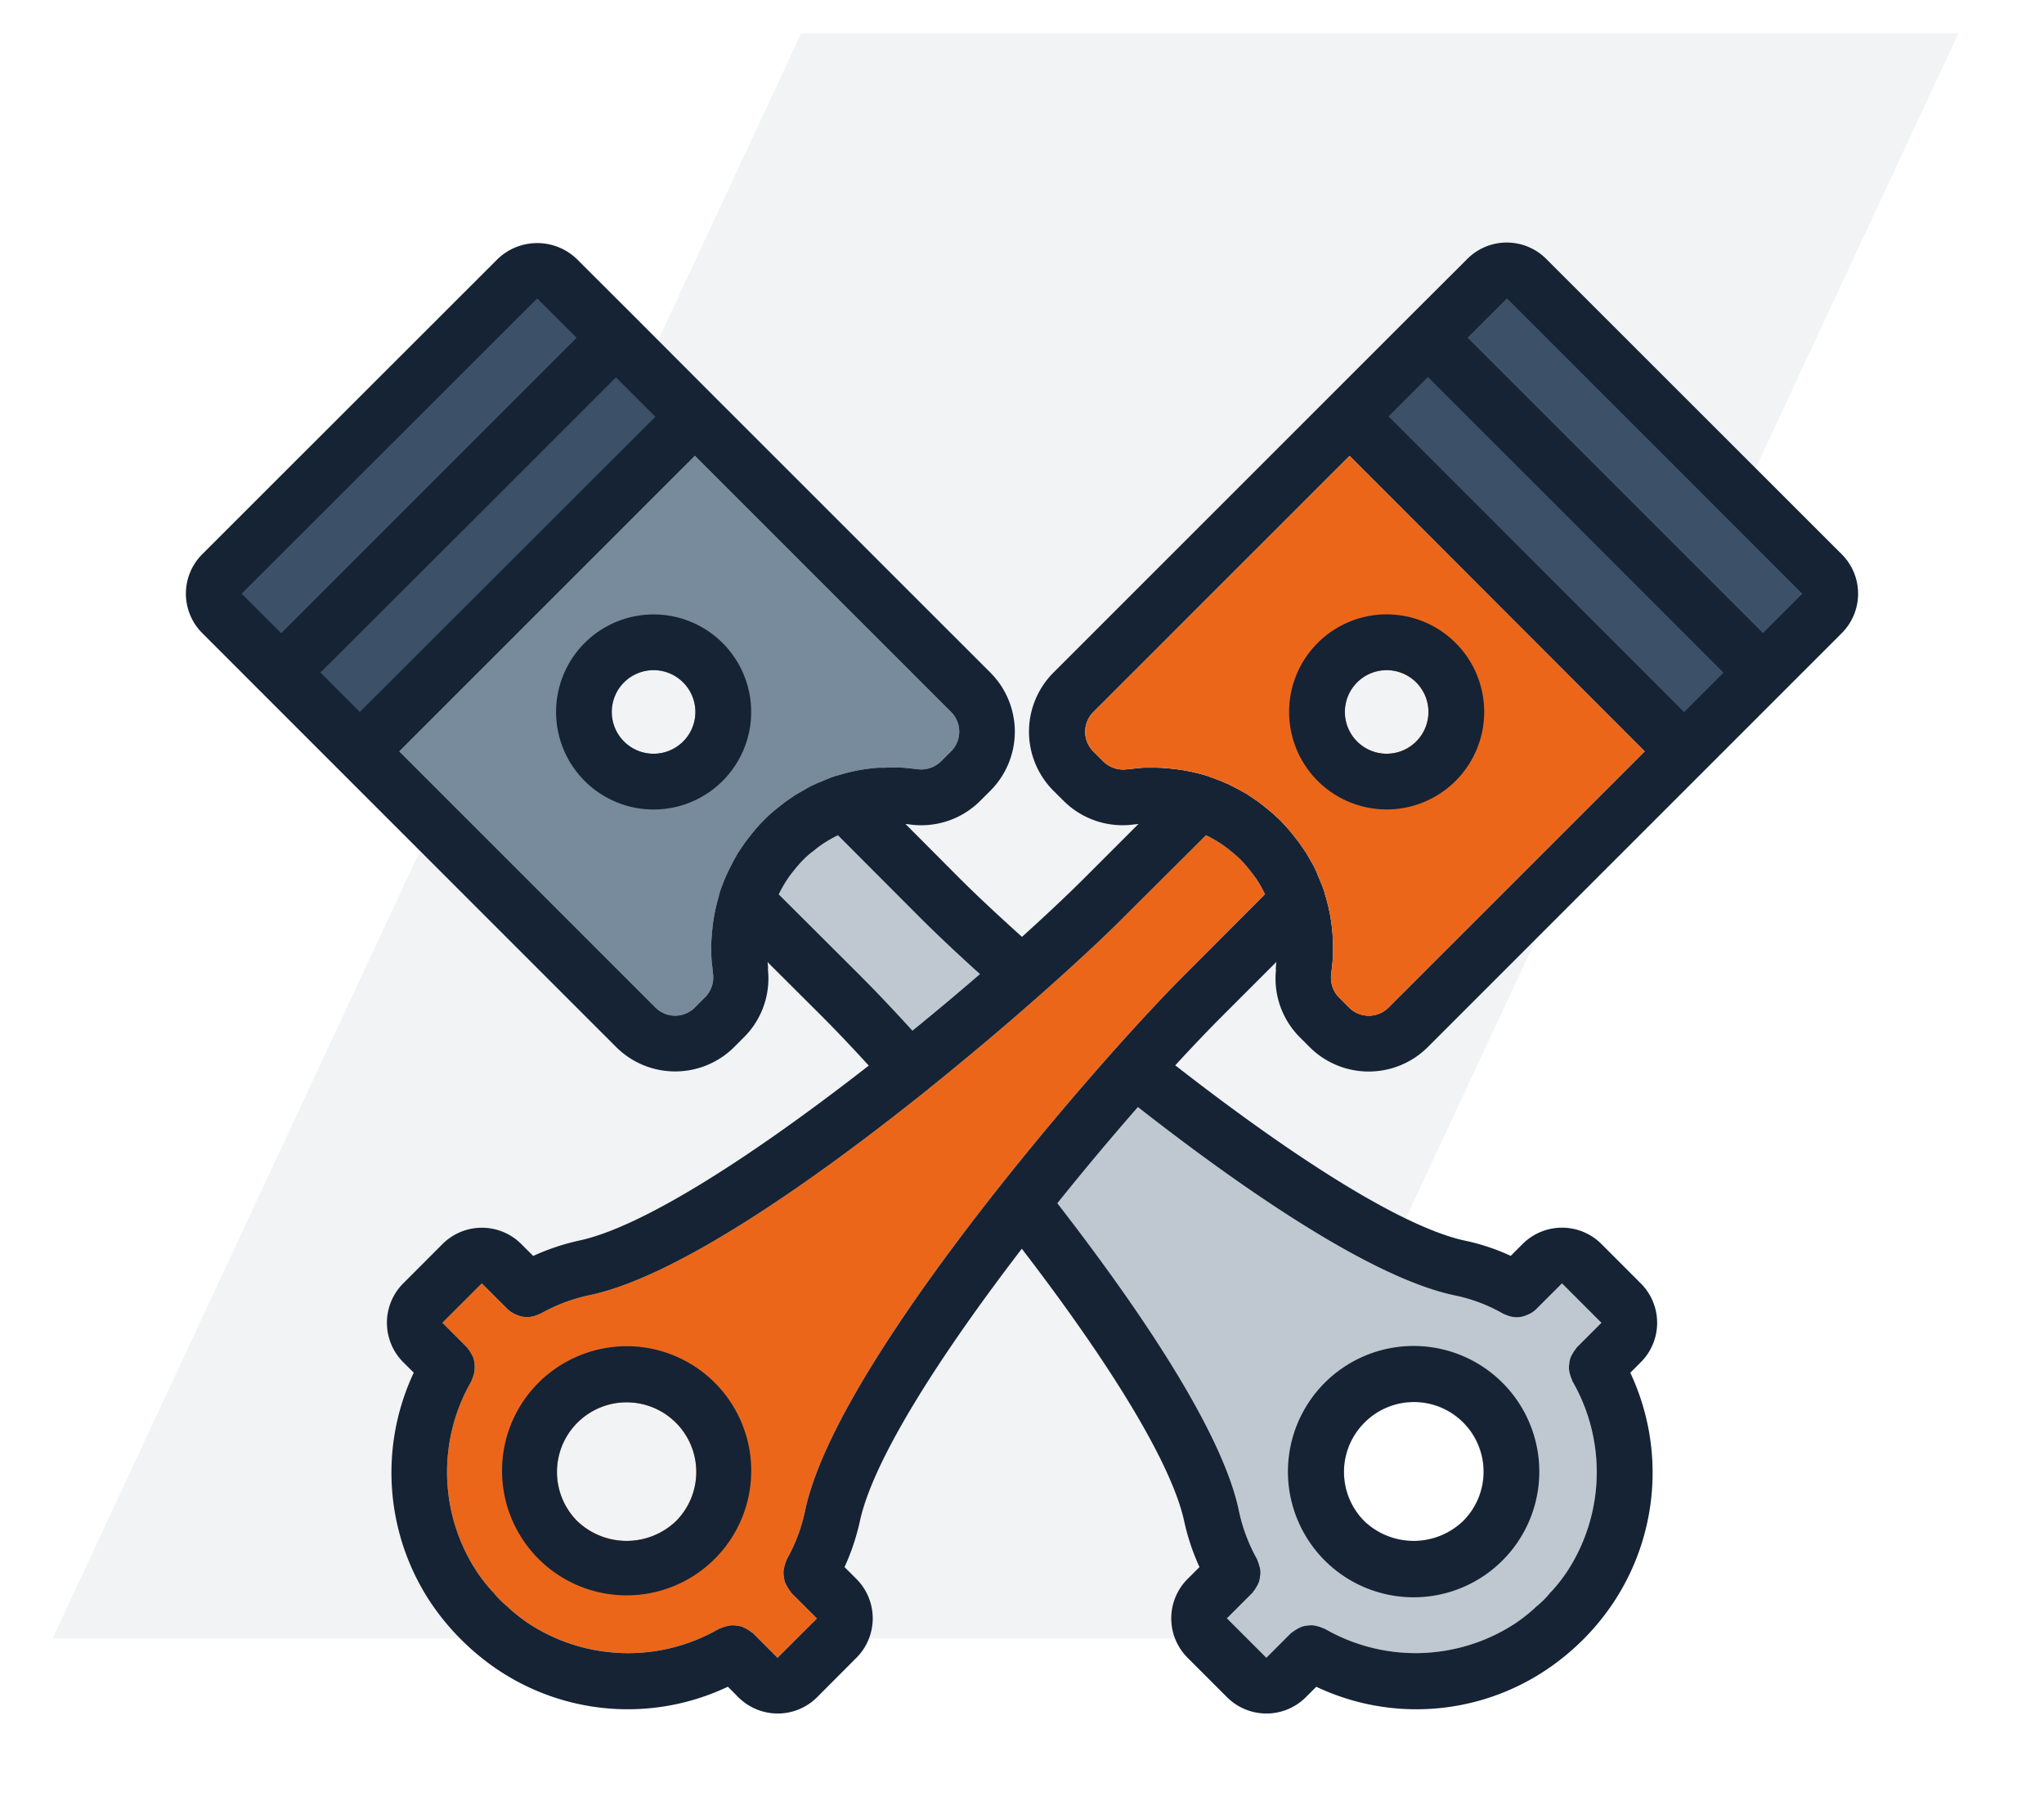
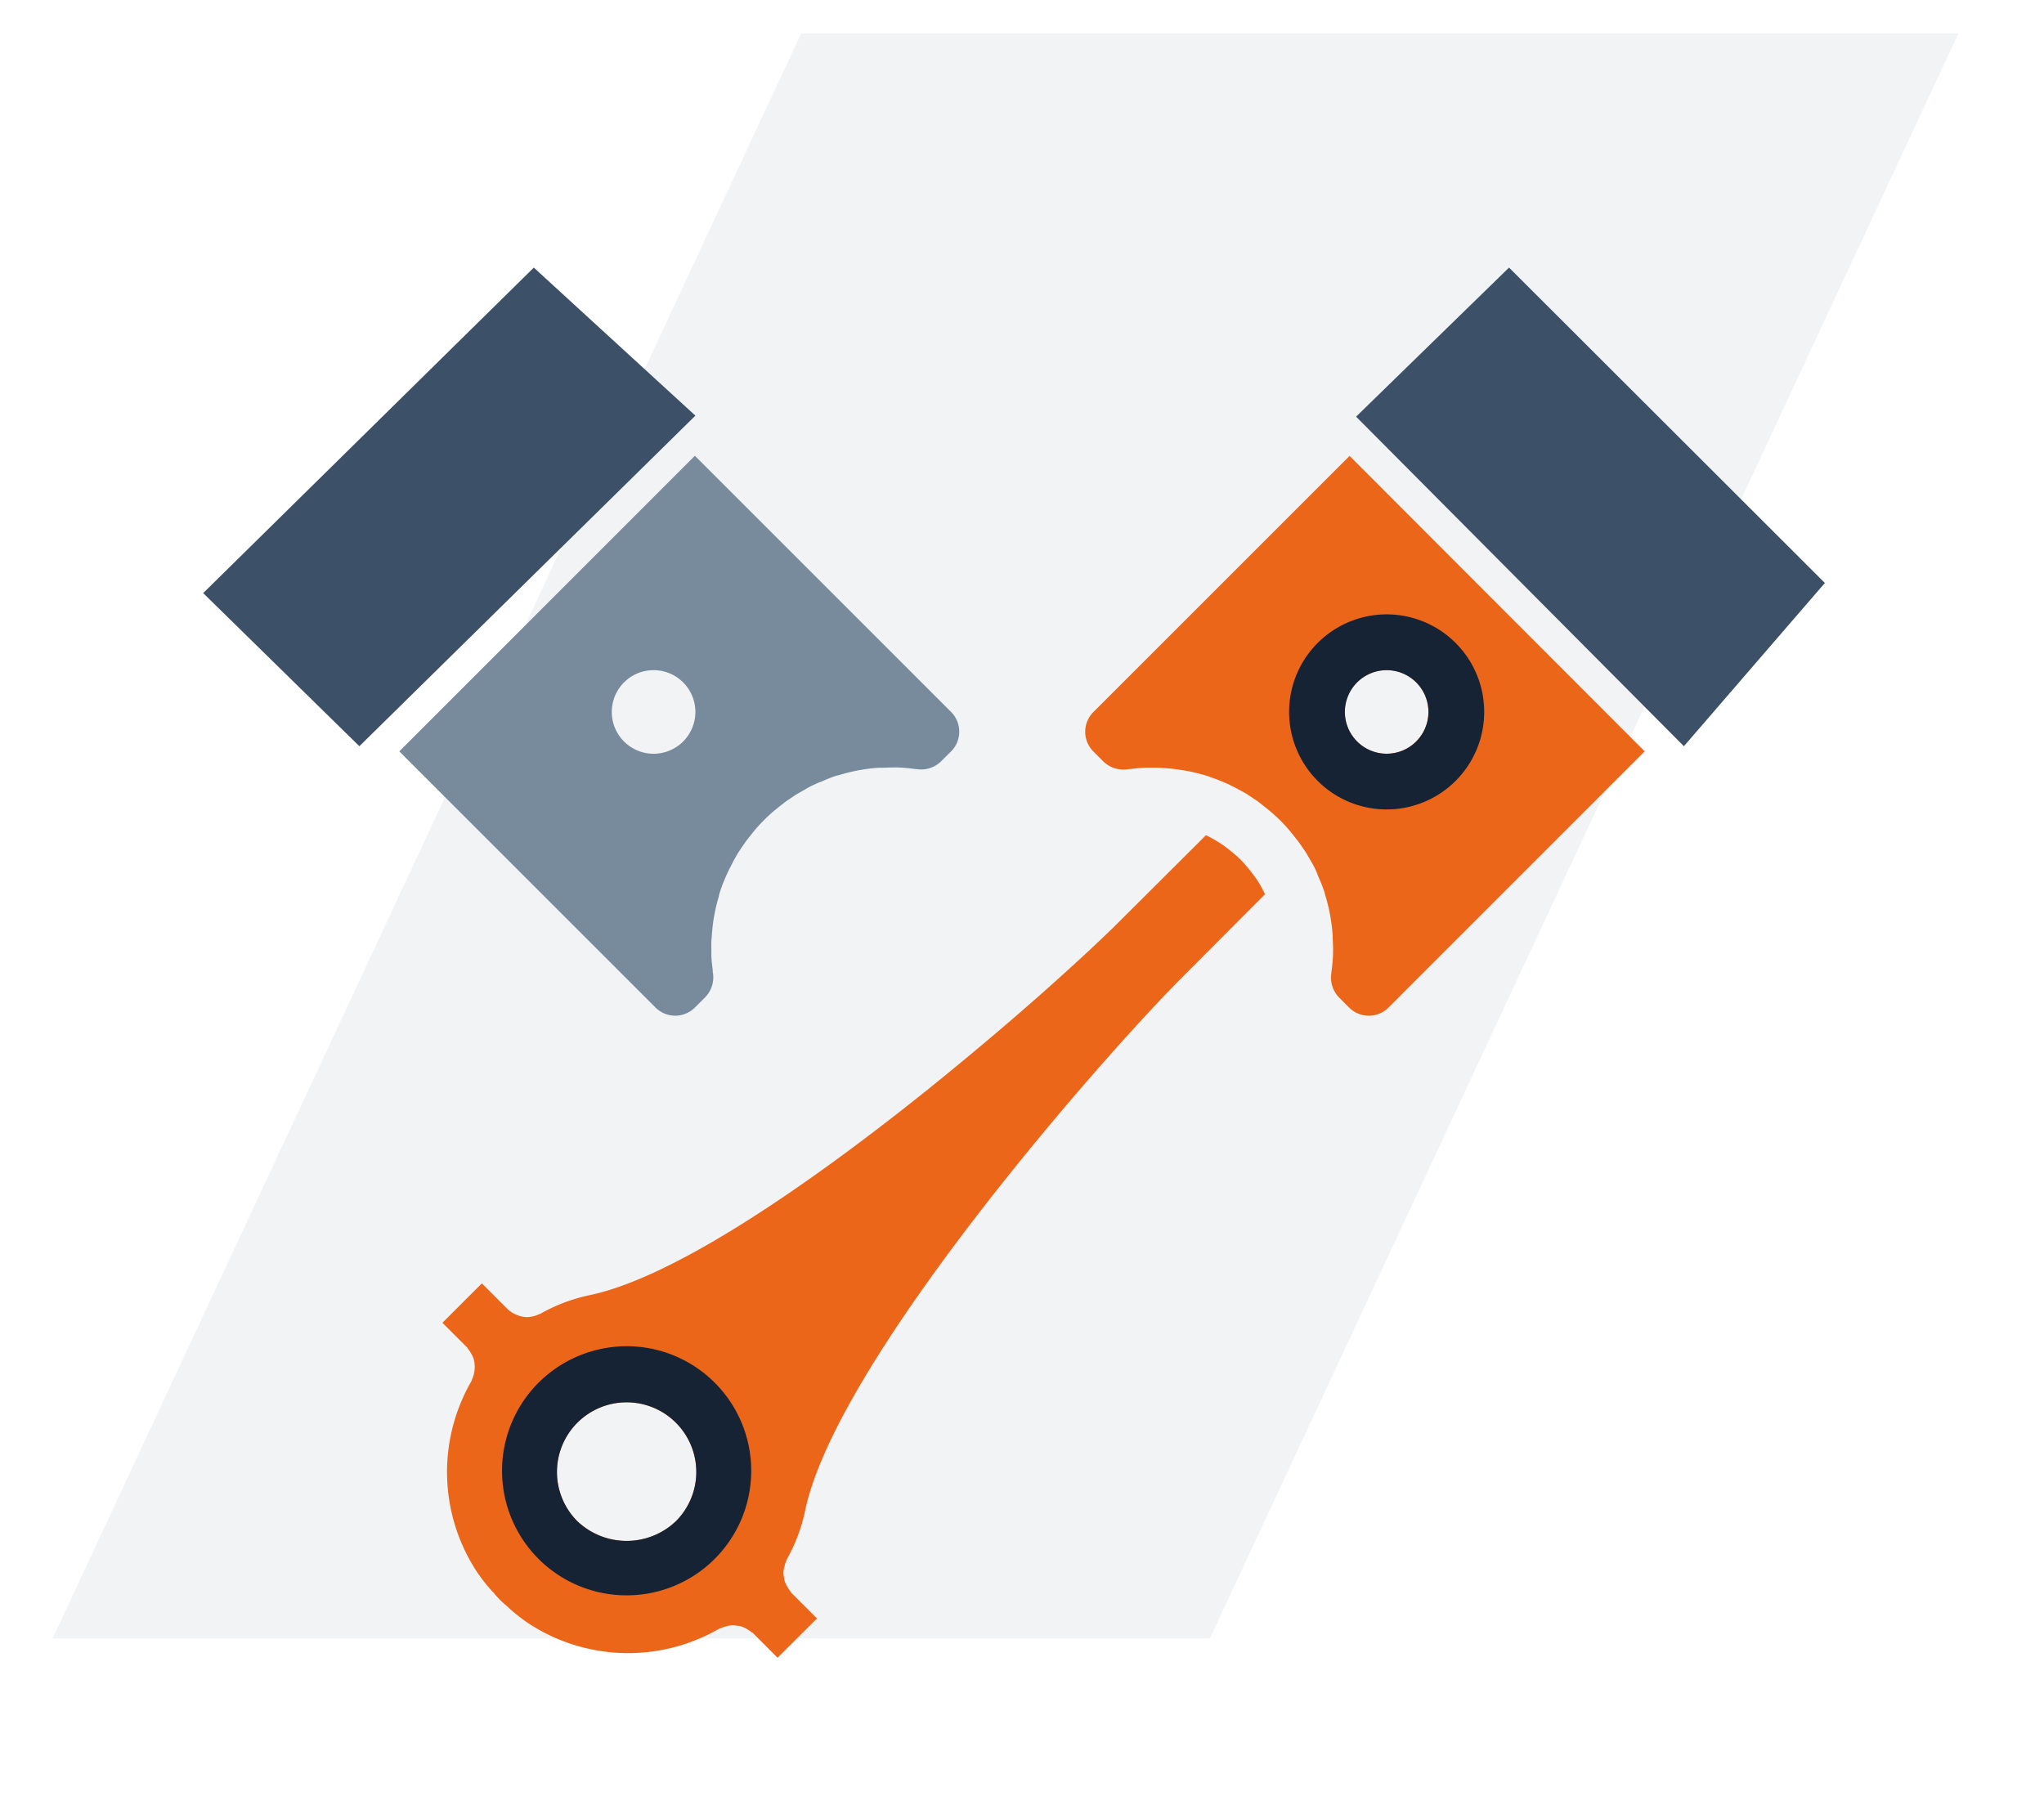
<svg xmlns="http://www.w3.org/2000/svg" id="Layer_1" data-name="Layer 1" viewBox="0 0 430 377.914">
  <defs>
    <style>.cls-1{fill:#e4e8eb;opacity:0.5;isolation:isolate;}.cls-2{fill:#ec661a;}.cls-3{fill:#3c5067;}.cls-4{fill:#bfc8d1;}.cls-5{fill:#778b9c;}.cls-6{fill:#152334;}</style>
  </defs>
  <title>ikony-branze</title>
  <polygon class="cls-1" points="11.08 344.718 254.536 344.718 412.013 7.006 168.558 7.006 11.08 344.718" />
  <path class="cls-2" d="M266.031,187.956a24.058,24.058,0,0,0-1.232-2.265,19.875,19.875,0,0,0-1.323-1.882c-.129-.158-.271-.316-.357-.445l.14.134-.094-.134a6.152,6.152,0,0,1-.486-.585l-.048-.059c-.521-.623-1.044-1.248-1.629-1.831s-1.2-1.1-1.823-1.624l-.083-.064a7.569,7.569,0,0,1-.588-.48,25.767,25.767,0,0,0-4.812-2.99l-17.373,17.314c-3.833,3.875-9.815,9.455-17,15.83-7.034,6.237-15.29,13.226-24.086,20.309-.029.029-.01.054-.075.107s-.142.07-.206.121c-24.333,19.507-52.734,39.226-70.781,43.066a36.057,36.057,0,0,0-10.406,3.892,4.828,4.828,0,0,1-.469.188,4.178,4.178,0,0,1-.47.193,5.906,5.906,0,0,1-1.941.376,5.779,5.779,0,0,1-1.94-.376,4.284,4.284,0,0,1-.48-.2,5.755,5.755,0,0,1-1.718-1.138l-5.381-5.387-8.3,8.291,5.182,5.182c.105.105.14.247.239.357a5.613,5.613,0,0,1,.663,1.009,5.03,5.03,0,0,1,.464.967,6.52,6.52,0,0,1,.07,3.271,6.042,6.042,0,0,1-.386,1.114c-.073.137-.073.282-.148.416a38.208,38.208,0,0,0,1.227,40.163,36.066,36.066,0,0,0,3.193,4.052c.054.065.129.089.183.153a18.382,18.382,0,0,0,3.113,3.114c.07.059.1.139.164.193a37.618,37.618,0,0,0,4.01,3.164,38.238,38.238,0,0,0,40.192,1.246c.129-.078.276-.078.41-.143a5.318,5.318,0,0,1,1.173-.4,5.707,5.707,0,0,1,1.044-.206,5.643,5.643,0,0,1,1.125.069,6.09,6.09,0,0,1,1.073.207,7.989,7.989,0,0,1,1.976,1.125c.113.1.252.134.365.241l5.177,5.183,8.3-8.267-5.4-5.389c-.093-.094-.123-.223-.212-.317a9.365,9.365,0,0,1-1.135-1.964,5.7,5.7,0,0,1-.217-1.085,4.2,4.2,0,0,1,.115-2.163,5.749,5.749,0,0,1,.376-1.173c.059-.115.054-.239.118-.357a35.7,35.7,0,0,0,3.881-10.371c5.336-25.049,41.177-69.943,64.629-96.326.03-.04.014-.054.065-.123s.128-.094.182-.159c5.856-6.567,10.964-12.018,14.582-15.631l17.266-17.325C266.1,188.079,266.061,188.02,266.031,187.956ZM142.19,320.07a15.037,15.037,0,0,1-20.73,0,14.657,14.657,0,1,1,20.73,0Z" />
  <polygon class="cls-3" points="42.744 124.791 75.601 157.008 146.289 87.453 112.299 56.303 42.744 124.791" />
  <polygon class="cls-3" points="285.285 87.667 317.456 56.303 383.901 122.657 354.245 157.008 285.285 87.667" />
-   <path class="cls-4" d="M181.157,205.45l-17.325-17.271a26.12,26.12,0,0,1,2.813-4.568c.094-.124.193-.223.266-.328s.274-.335.4-.494l.059-.075c.521-.622,1.05-1.242,1.629-1.83a23.056,23.056,0,0,1,1.8-1.6,4.081,4.081,0,0,0,.658-.513c.164-.11.3-.239.456-.362a26.053,26.053,0,0,1,4.168-2.569c.07,0,.124-.064.2-.1l17.279,17.325c3.35,3.349,7.622,7.405,12.606,11.884-4.509,3.9-9.275,7.9-14.211,11.909-3.825-4.209-7.563-8.154-10.805-11.4Z" />
  <path class="cls-5" d="M200.084,149.8l-53.9-53.9L84,158.089l53.893,53.894a5.862,5.862,0,0,0,8.3,0l2.137-2.142a5.965,5.965,0,0,0,1.645-5.175,2.358,2.358,0,0,1-.035-.494v-.045c-.134-1.063-.252-2.048-.293-3.033v-1.407a18.485,18.485,0,0,1,.089-2.662v-.064c.054-.822.134-1.635.234-2.451.053-.51.142-1.1.265-1.758a36.663,36.663,0,0,1,.891-3.83c.1-.357.164-.733.269-1.084l.083-.212c.051-.059.016-.1.051-.188s.054-.18.094-.268a37.072,37.072,0,0,1,2.305-5.277c.194-.365.317-.692.545-1.055l.693-1.226c.123-.2.263-.392.386-.586.634-.963,1.168-1.741,1.67-2.4l.136-.164c.282-.37.569-.738.867-1.1a33.13,33.13,0,0,1,2.534-2.842,31.647,31.647,0,0,1,2.837-2.528c.37-.293.738-.591,1.119-.878l.153-.137c.781-.585,1.694-1.173,2.539-1.758l.2-.113c.158-.1.322-.179.48-.279l1.345-.77a15.738,15.738,0,0,1,1.876-.977l.585-.276.107-.049c.239-.1.526-.2.779-.3.891-.381,1.771-.768,2.686-1.079.07-.029.14-.04.215-.07l.123-.048c.282-.089.51-.115.787-.2a37.451,37.451,0,0,1,8.242-1.524h1.4c.8-.059,1.589-.059,2.386-.059h.228c1.471.054,2.55.182,3.618.317a1.526,1.526,0,0,0,.362.029,5.986,5.986,0,0,0,5.113-1.594l2.147-2.134A5.867,5.867,0,0,0,200.084,149.8Zm-56.369,6.214a8.794,8.794,0,1,1,0-12.435A8.792,8.792,0,0,1,143.715,156.012Z" />
-   <path class="cls-6" d="M152.011,135.286a20.521,20.521,0,1,0,0,29.03,20.521,20.521,0,0,0,0-29.03Zm-8.3,20.726a8.794,8.794,0,1,1,0-12.435A8.792,8.792,0,0,1,143.715,156.012Z" />
-   <path class="cls-4" d="M330.679,290.225a5.575,5.575,0,0,1-.4-1.136,6.154,6.154,0,0,1-.2-1.049,5.4,5.4,0,0,1,.07-1.122,4.3,4.3,0,0,1,.674-2.064,5.886,5.886,0,0,1,.657-.99c.1-.11.135-.253.242-.363l5.183-5.182-8.291-8.291-5.349,5.346a5.672,5.672,0,0,1-1.823,1.227c-.118.051-.228.1-.346.139a5.155,5.155,0,0,1-4.034,0c-.115-.04-.228-.088-.346-.139a4.652,4.652,0,0,1-.531-.217,34.161,34.161,0,0,0-10.3-3.86c-17.741-3.782-45.146-22.894-66.476-39.588-5.48,6.262-11.232,13.106-16.949,20.24,15.964,20.58,34.457,47.229,38.15,64.5a35.746,35.746,0,0,0,3.875,10.408,3.153,3.153,0,0,1,.129.392,5.253,5.253,0,0,1,.336,1.02,4,4,0,0,1,.163,2.133,5.956,5.956,0,0,1-.247,1.256,5.893,5.893,0,0,1-.41.832,5.346,5.346,0,0,1-.738,1.114c-.081.089-.11.207-.194.293l-5.389,5.389,8.291,8.291,5.185-5.183c.105-.107.25-.142.362-.241a8.014,8.014,0,0,1,1.971-1.12,5.437,5.437,0,0,1,1.1-.217,5.791,5.791,0,0,1,1.1-.064,5.517,5.517,0,0,1,1.063.206,5.313,5.313,0,0,1,1.129.4c.135.065.282.065.411.143a38.259,38.259,0,0,0,40.168-1.227,37.7,37.7,0,0,0,4.042-3.2c.064-.051.086-.121.15-.17q.806-.648,1.543-1.371l.119-.1.085-.1A16.365,16.365,0,0,0,326.216,335c.054-.064.131-.094.182-.153a37.182,37.182,0,0,0,3.173-4.015,38.254,38.254,0,0,0,1.248-40.2C330.744,290.506,330.744,290.361,330.679,290.225ZM307.765,320.07a15.038,15.038,0,0,1-20.731,0,14.66,14.66,0,1,1,20.731,0Z" />
-   <path class="cls-6" d="M297.4,336.074a26.439,26.439,0,1,0-.029,0Zm-10.371-36.737a14.66,14.66,0,1,1,20.731,20.733,15.04,15.04,0,0,1-20.731,0,14.66,14.66,0,0,1,0-20.733Z" />
-   <path class="cls-6" d="M325.274,54.468a11.727,11.727,0,0,0-16.587,0L296.25,66.881,279.668,83.462l-58.042,58.046a17.586,17.586,0,0,0,0,24.877l2.139,2.129a17.593,17.593,0,0,0,15.032,4.919.237.237,0,0,1,.084,0l.52-.059h.094l-11.374,11.375c-3.642,3.639-8.138,7.866-13.122,12.37-5.218-4.692-9.732-8.93-13.157-12.349l-11.35-11.4a3.649,3.649,0,0,1,.585.065.384.384,0,0,1,.083,0,17.55,17.55,0,0,0,15.033-4.915l2.144-2.139a17.586,17.586,0,0,0,0-24.872L150.295,83.468,133.748,66.881,121.311,54.468a12.01,12.01,0,0,0-16.587,0L42.54,116.617a11.729,11.729,0,0,0,0,16.581l12.437,12.443L129.6,220.279a17.589,17.589,0,0,0,24.877,0l2.134-2.14a17.5,17.5,0,0,0,4.938-14.2c0-.059.035-.1.035-.164a7.614,7.614,0,0,0-.064-.856,3.47,3.47,0,0,0-.054-.5l11.388,11.355c2.966,2.969,6.39,6.573,9.909,10.433-22.744,17.751-46.907,33.842-60.979,36.826a47.8,47.8,0,0,0-9.614,3.224l-2.5-2.5a11.721,11.721,0,0,0-16.586,0l-8.251,8.267a11.729,11.729,0,0,0,0,16.587l2.212,2.2A49.437,49.437,0,0,0,90.7,337.33a52.143,52.143,0,0,0,13.865,13.884,49.118,49.118,0,0,0,48.56,3.677l2.193,2.2a11.727,11.727,0,0,0,16.587,0l8.261-8.29a11.731,11.731,0,0,0,0-16.582l-2.5-2.5a47.727,47.727,0,0,0,3.213-9.584c2.839-13.31,17.456-35.726,34.083-57.4,19.542,25.451,31.66,45.731,34.164,57.363a47.6,47.6,0,0,0,3.213,9.617l-2.5,2.5a11.722,11.722,0,0,0,0,16.587l8.288,8.29a11.731,11.731,0,0,0,16.59,0l2.192-2.192a49.151,49.151,0,0,0,48.534-3.664,51.531,51.531,0,0,0,7.622-6.291,50.294,50.294,0,0,0,6.232-7.577,49.441,49.441,0,0,0,3.672-48.541l2.209-2.209a11.722,11.722,0,0,0,0-16.587l-8.283-8.291a11.726,11.726,0,0,0-16.581,0l-2.5,2.5a44.754,44.754,0,0,0-9.6-3.2c-12.236-2.608-33.807-15.725-60.976-36.89,3.58-3.9,6.924-7.405,9.9-10.384l11.374-11.375c-.029.218-.035.405-.064.639a7.893,7.893,0,0,0-.051.91c0,.051.029.1.029.15a17.48,17.48,0,0,0,4.942,14.072L275.5,220.3a17.59,17.59,0,0,0,24.878,0l74.645-74.651,12.435-12.44a11.725,11.725,0,0,0,0-16.582Zm37.312,87.069-8.3,8.291L292.106,87.606l8.29-8.29,31.075,31.074ZM98.511,110.463l31.074-31.075,8.291,8.291L75.708,149.8l-8.3-8.29Zm14.5-47.68,8.3,8.3L59.162,133.228l-8.331-8.307Zm35.31,147.058-2.137,2.142a5.862,5.862,0,0,1-8.3,0L84,158.089,146.183,95.9l53.9,53.9a5.867,5.867,0,0,1,0,8.291l-2.147,2.134a5.986,5.986,0,0,1-5.113,1.594,1.526,1.526,0,0,1-.362-.029c-1.068-.135-2.147-.263-3.618-.317h-.228c-.8,0-1.589,0-2.386.059h-1.4a37.451,37.451,0,0,0-8.242,1.524c-.277.084-.5.11-.787.2l-.123.048c-.075.03-.145.041-.215.07-.915.311-1.8.7-2.686,1.079-.253.105-.54.2-.779.3l-.107.049-.585.276a15.738,15.738,0,0,0-1.876.977l-1.345.77c-.158.1-.322.18-.48.279l-.2.113c-.845.585-1.758,1.173-2.539,1.758l-.153.137c-.381.287-.749.585-1.119.878a31.647,31.647,0,0,0-2.837,2.528,32.98,32.98,0,0,0-2.534,2.842c-.3.365-.585.733-.867,1.1l-.136.164c-.5.658-1.036,1.436-1.67,2.4-.123.194-.263.382-.386.586l-.693,1.226c-.228.362-.351.69-.545,1.055a37.072,37.072,0,0,0-2.305,5.277c-.04.088-.059.182-.094.268s0,.129-.051.188l-.083.212c-.1.351-.169.727-.269,1.084a36.663,36.663,0,0,0-.891,3.83c-.123.655-.212,1.248-.265,1.758-.1.816-.18,1.629-.234,2.451v.064a18.485,18.485,0,0,0-.089,2.662v1.407c.041.985.159,1.97.293,3.033v.045a2.358,2.358,0,0,0,.035.494A5.965,5.965,0,0,1,148.325,209.841Zm32.832-4.391-17.325-17.271a26.12,26.12,0,0,1,2.813-4.568c.094-.124.193-.223.266-.328s.274-.335.4-.494l.059-.075c.521-.622,1.05-1.242,1.629-1.83a23.056,23.056,0,0,1,1.8-1.6,4.081,4.081,0,0,0,.658-.513c.164-.11.3-.239.456-.362a26.053,26.053,0,0,1,4.168-2.569c.07,0,.124-.064.2-.1l17.279,17.325c3.35,3.349,7.622,7.405,12.606,11.884-4.509,3.9-9.275,7.9-14.211,11.909-3.825-4.209-7.563-8.154-10.805-11.4Zm124.72,67.074a34.161,34.161,0,0,1,10.3,3.86,4.652,4.652,0,0,0,.531.217c.118.051.231.1.346.14a5.163,5.163,0,0,0,4.034,0c.118-.041.228-.089.346-.14a5.672,5.672,0,0,0,1.823-1.227l5.349-5.346,8.291,8.291-5.183,5.182c-.107.11-.142.253-.242.363a5.886,5.886,0,0,0-.657.99,4.3,4.3,0,0,0-.674,2.064,5.4,5.4,0,0,0-.07,1.122,6.154,6.154,0,0,0,.2,1.049,5.575,5.575,0,0,0,.4,1.136c.065.136.065.281.14.41a38.254,38.254,0,0,1-1.248,40.2,37.182,37.182,0,0,1-3.173,4.015c-.051.059-.128.089-.182.153a16.365,16.365,0,0,1-1.372,1.546l-.085.1-.119.1q-.736.725-1.543,1.371c-.064.049-.086.119-.15.17a37.7,37.7,0,0,1-4.042,3.2,38.259,38.259,0,0,1-40.168,1.227c-.129-.078-.276-.078-.411-.143a5.313,5.313,0,0,0-1.129-.4,5.517,5.517,0,0,0-1.063-.206,5.791,5.791,0,0,0-1.1.064,5.437,5.437,0,0,0-1.1.217,7.99,7.99,0,0,0-1.97,1.12c-.113.1-.258.134-.363.241l-5.185,5.183-8.291-8.291,5.389-5.389c.084-.086.113-.2.194-.293a5.346,5.346,0,0,0,.738-1.114,5.893,5.893,0,0,0,.41-.832,5.956,5.956,0,0,0,.247-1.256,4,4,0,0,0-.163-2.133,5.253,5.253,0,0,0-.336-1.02,3.153,3.153,0,0,0-.129-.392,35.718,35.718,0,0,1-3.875-10.408c-3.693-17.266-22.186-43.915-38.15-64.495,5.717-7.134,11.469-13.978,16.949-20.24C260.731,249.63,288.136,268.742,305.877,272.524Zm-57.012-67.05c-3.618,3.613-8.726,9.064-14.582,15.631-.054.065-.129.089-.182.159s-.035.083-.065.123c-23.452,26.383-59.293,71.277-64.629,96.326a35.7,35.7,0,0,1-3.881,10.371c-.064.118-.059.242-.118.357a5.811,5.811,0,0,0-.376,1.173,4.2,4.2,0,0,0-.115,2.163,5.7,5.7,0,0,0,.217,1.085,9.365,9.365,0,0,0,1.135,1.964c.089.094.119.223.213.317l5.394,5.389-8.3,8.267-5.177-5.183c-.113-.107-.252-.142-.365-.241a7.989,7.989,0,0,0-1.976-1.125,6.09,6.09,0,0,0-1.073-.207,5.643,5.643,0,0,0-1.125-.069,5.707,5.707,0,0,0-1.044.206,5.318,5.318,0,0,0-1.173.4c-.134.065-.281.065-.41.143a38.238,38.238,0,0,1-40.192-1.246,37.618,37.618,0,0,1-4.01-3.164c-.064-.054-.094-.134-.164-.193A18.382,18.382,0,0,1,103.758,335c-.054-.064-.129-.088-.183-.153a36.066,36.066,0,0,1-3.193-4.052,38.208,38.208,0,0,1-1.227-40.163c.075-.134.075-.279.148-.416a6.042,6.042,0,0,0,.386-1.114,6.52,6.52,0,0,0-.07-3.271,5.03,5.03,0,0,0-.464-.967,5.613,5.613,0,0,0-.663-1.009c-.1-.11-.134-.252-.239-.357l-5.182-5.182,8.3-8.291,5.381,5.387a5.755,5.755,0,0,0,1.718,1.138,4.284,4.284,0,0,0,.48.2,5.779,5.779,0,0,0,1.94.376,5.906,5.906,0,0,0,1.941-.376,4.178,4.178,0,0,0,.47-.193,4.828,4.828,0,0,0,.469-.188,36.057,36.057,0,0,1,10.406-3.892c18.047-3.84,46.448-23.559,70.781-43.066.064-.051.142-.07.206-.121s.046-.078.075-.107c8.8-7.083,17.052-14.072,24.086-20.309,7.188-6.375,13.17-11.955,17-15.83L253.7,175.731a25.767,25.767,0,0,1,4.812,2.99,7.569,7.569,0,0,0,.588.48l.083.064c.62.524,1.235,1.044,1.823,1.624s1.108,1.208,1.629,1.831l.048.059a6.152,6.152,0,0,0,.486.585l.094.134-.14-.134c.086.129.228.287.357.445a19.875,19.875,0,0,1,1.323,1.882,24.058,24.058,0,0,1,1.232,2.265c.03.064.065.123.1.193Zm43.241,6.514a5.862,5.862,0,0,1-8.3,0l-2.134-2.139a5.963,5.963,0,0,1-1.589-5.118,1.844,1.844,0,0,1,.027-.382,35.779,35.779,0,0,0,.317-3.6v-.218a28.731,28.731,0,0,0-.07-2.931v-.668a37.2,37.2,0,0,0-1.589-8.653c-.059-.207-.081-.37-.145-.588l-.035-.086c-.376-1.132-.835-2.235-1.315-3.325-.059-.129-.1-.282-.158-.405v-.051c-.105-.223-.2-.454-.3-.677a15.985,15.985,0,0,0-.969-1.852l-.721-1.242c-.116-.2-.223-.406-.344-.588l-.094-.164c-.588-.848-1.173-1.758-1.8-2.544l-.123-.145c-.287-.381-.585-.752-.878-1.122a34.306,34.306,0,0,0-2.533-2.842,39.832,39.832,0,0,0-3.747-3.242l-.064-.054c-.1-.081-.2-.169-.3-.247-.36-.274-.752-.585-1.173-.848s-.752-.518-1.133-.762c-.241-.159-.435-.3-.708-.47l-1.173-.652c-.7-.4-1.425-.763-2.153-1.114-.2-.094-.44-.244-.633-.328-.1-.04-.218-.075-.317-.123a35.589,35.589,0,0,0-3.317-1.3c-.212-.075-.381-.158-.588-.233l-.18-.049a38.366,38.366,0,0,0-5.191-1.2c-.3-.051-.585-.086-.837-.121-.98-.137-1.965-.236-2.931-.3-.641-.059-1.261-.08-1.841-.086h-2.252c-1.009.046-2.018.159-3.019.293h-.089a2.327,2.327,0,0,0-.445.029,6,6,0,0,1-5.119-1.594l-2.133-2.136a5.862,5.862,0,0,1,0-8.291l53.9-53.9L346,158.089Zm78.771-78.776-62.15-62.149,8.3-8.3,62.144,62.157Z" />
  <path class="cls-2" d="M283.914,95.921l-53.9,53.9a5.862,5.862,0,0,0,0,8.291l2.133,2.136a6,6,0,0,0,5.119,1.594,2.327,2.327,0,0,1,.445-.029h.089c1-.134,2.01-.247,3.019-.293h2.252c.58.006,1.2.027,1.841.086.966.059,1.951.158,2.931.3.252.035.539.07.837.121a38.366,38.366,0,0,1,5.191,1.2l.18.049c.207.075.376.158.588.233a35.589,35.589,0,0,1,3.317,1.3c.1.048.217.083.317.123.193.084.429.234.633.328.728.351,1.45.716,2.153,1.114l1.173.652c.273.174.467.311.708.47.381.244.709.5,1.133.762s.813.574,1.173.848c.1.078.2.166.3.247l.064.054a39.832,39.832,0,0,1,3.747,3.242,34.306,34.306,0,0,1,2.533,2.842c.293.37.591.741.878,1.122l.123.145c.623.786,1.208,1.7,1.8,2.544l.094.164c.121.182.228.389.343.588l.722,1.242a15.985,15.985,0,0,1,.969,1.852c.105.223.2.454.3.677v.051c.053.123.1.276.158.405.48,1.09.939,2.193,1.315,3.325l.035.086c.064.218.086.381.145.588a37.2,37.2,0,0,1,1.589,8.653v.668a28.731,28.731,0,0,1,.07,2.931v.218a35.779,35.779,0,0,1-.317,3.6,1.844,1.844,0,0,0-.027.382,5.962,5.962,0,0,0,1.589,5.118l2.134,2.139a5.862,5.862,0,0,0,8.3,0L346,158.089Zm1.572,60.093a8.8,8.8,0,1,1,12.434,0A8.793,8.793,0,0,1,285.486,156.014Z" />
  <path class="cls-6" d="M277.2,135.281a20.52,20.52,0,1,0,29.024,0,20.517,20.517,0,0,0-29.024,0Zm20.725,20.736a8.788,8.788,0,1,1,2.58-6.219A8.788,8.788,0,0,1,297.92,156.017Z" />
  <path class="cls-6" d="M113.169,291.046a26.211,26.211,0,1,0,18.656-7.8A26.386,26.386,0,0,0,113.169,291.046ZM142.19,320.07a15.039,15.039,0,0,1-20.73,0,14.657,14.657,0,1,1,20.73,0Z" />
</svg>